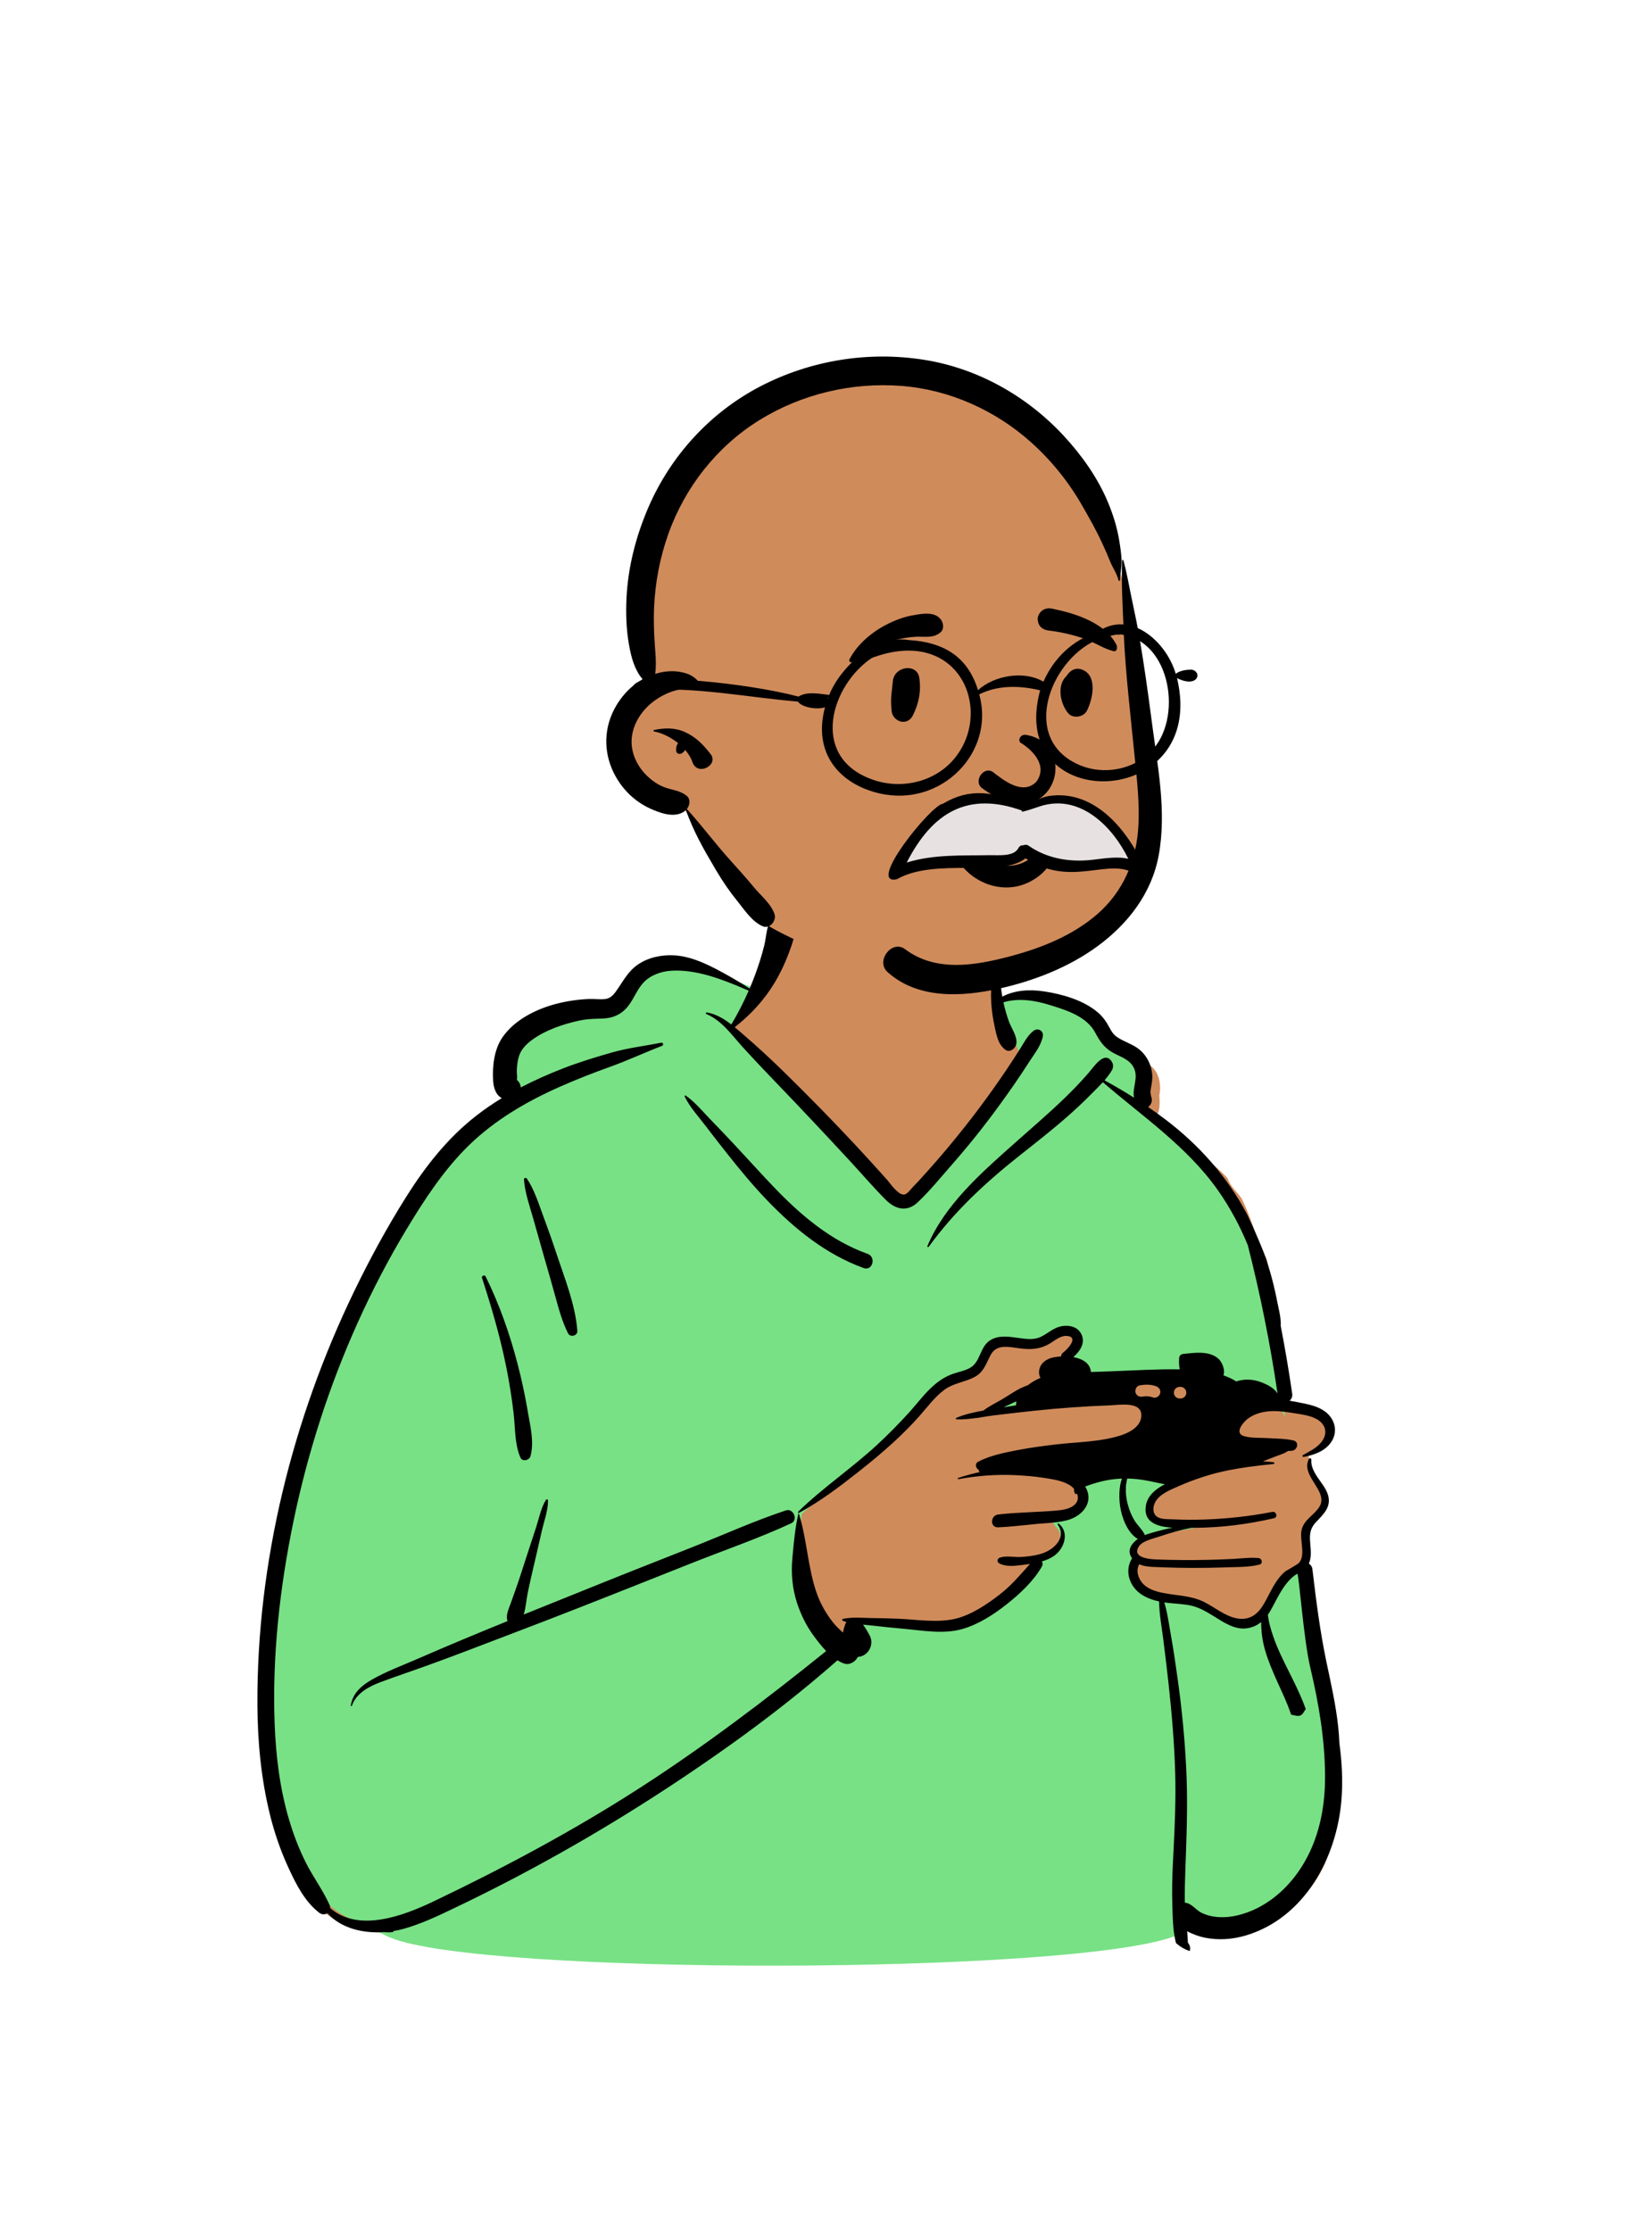
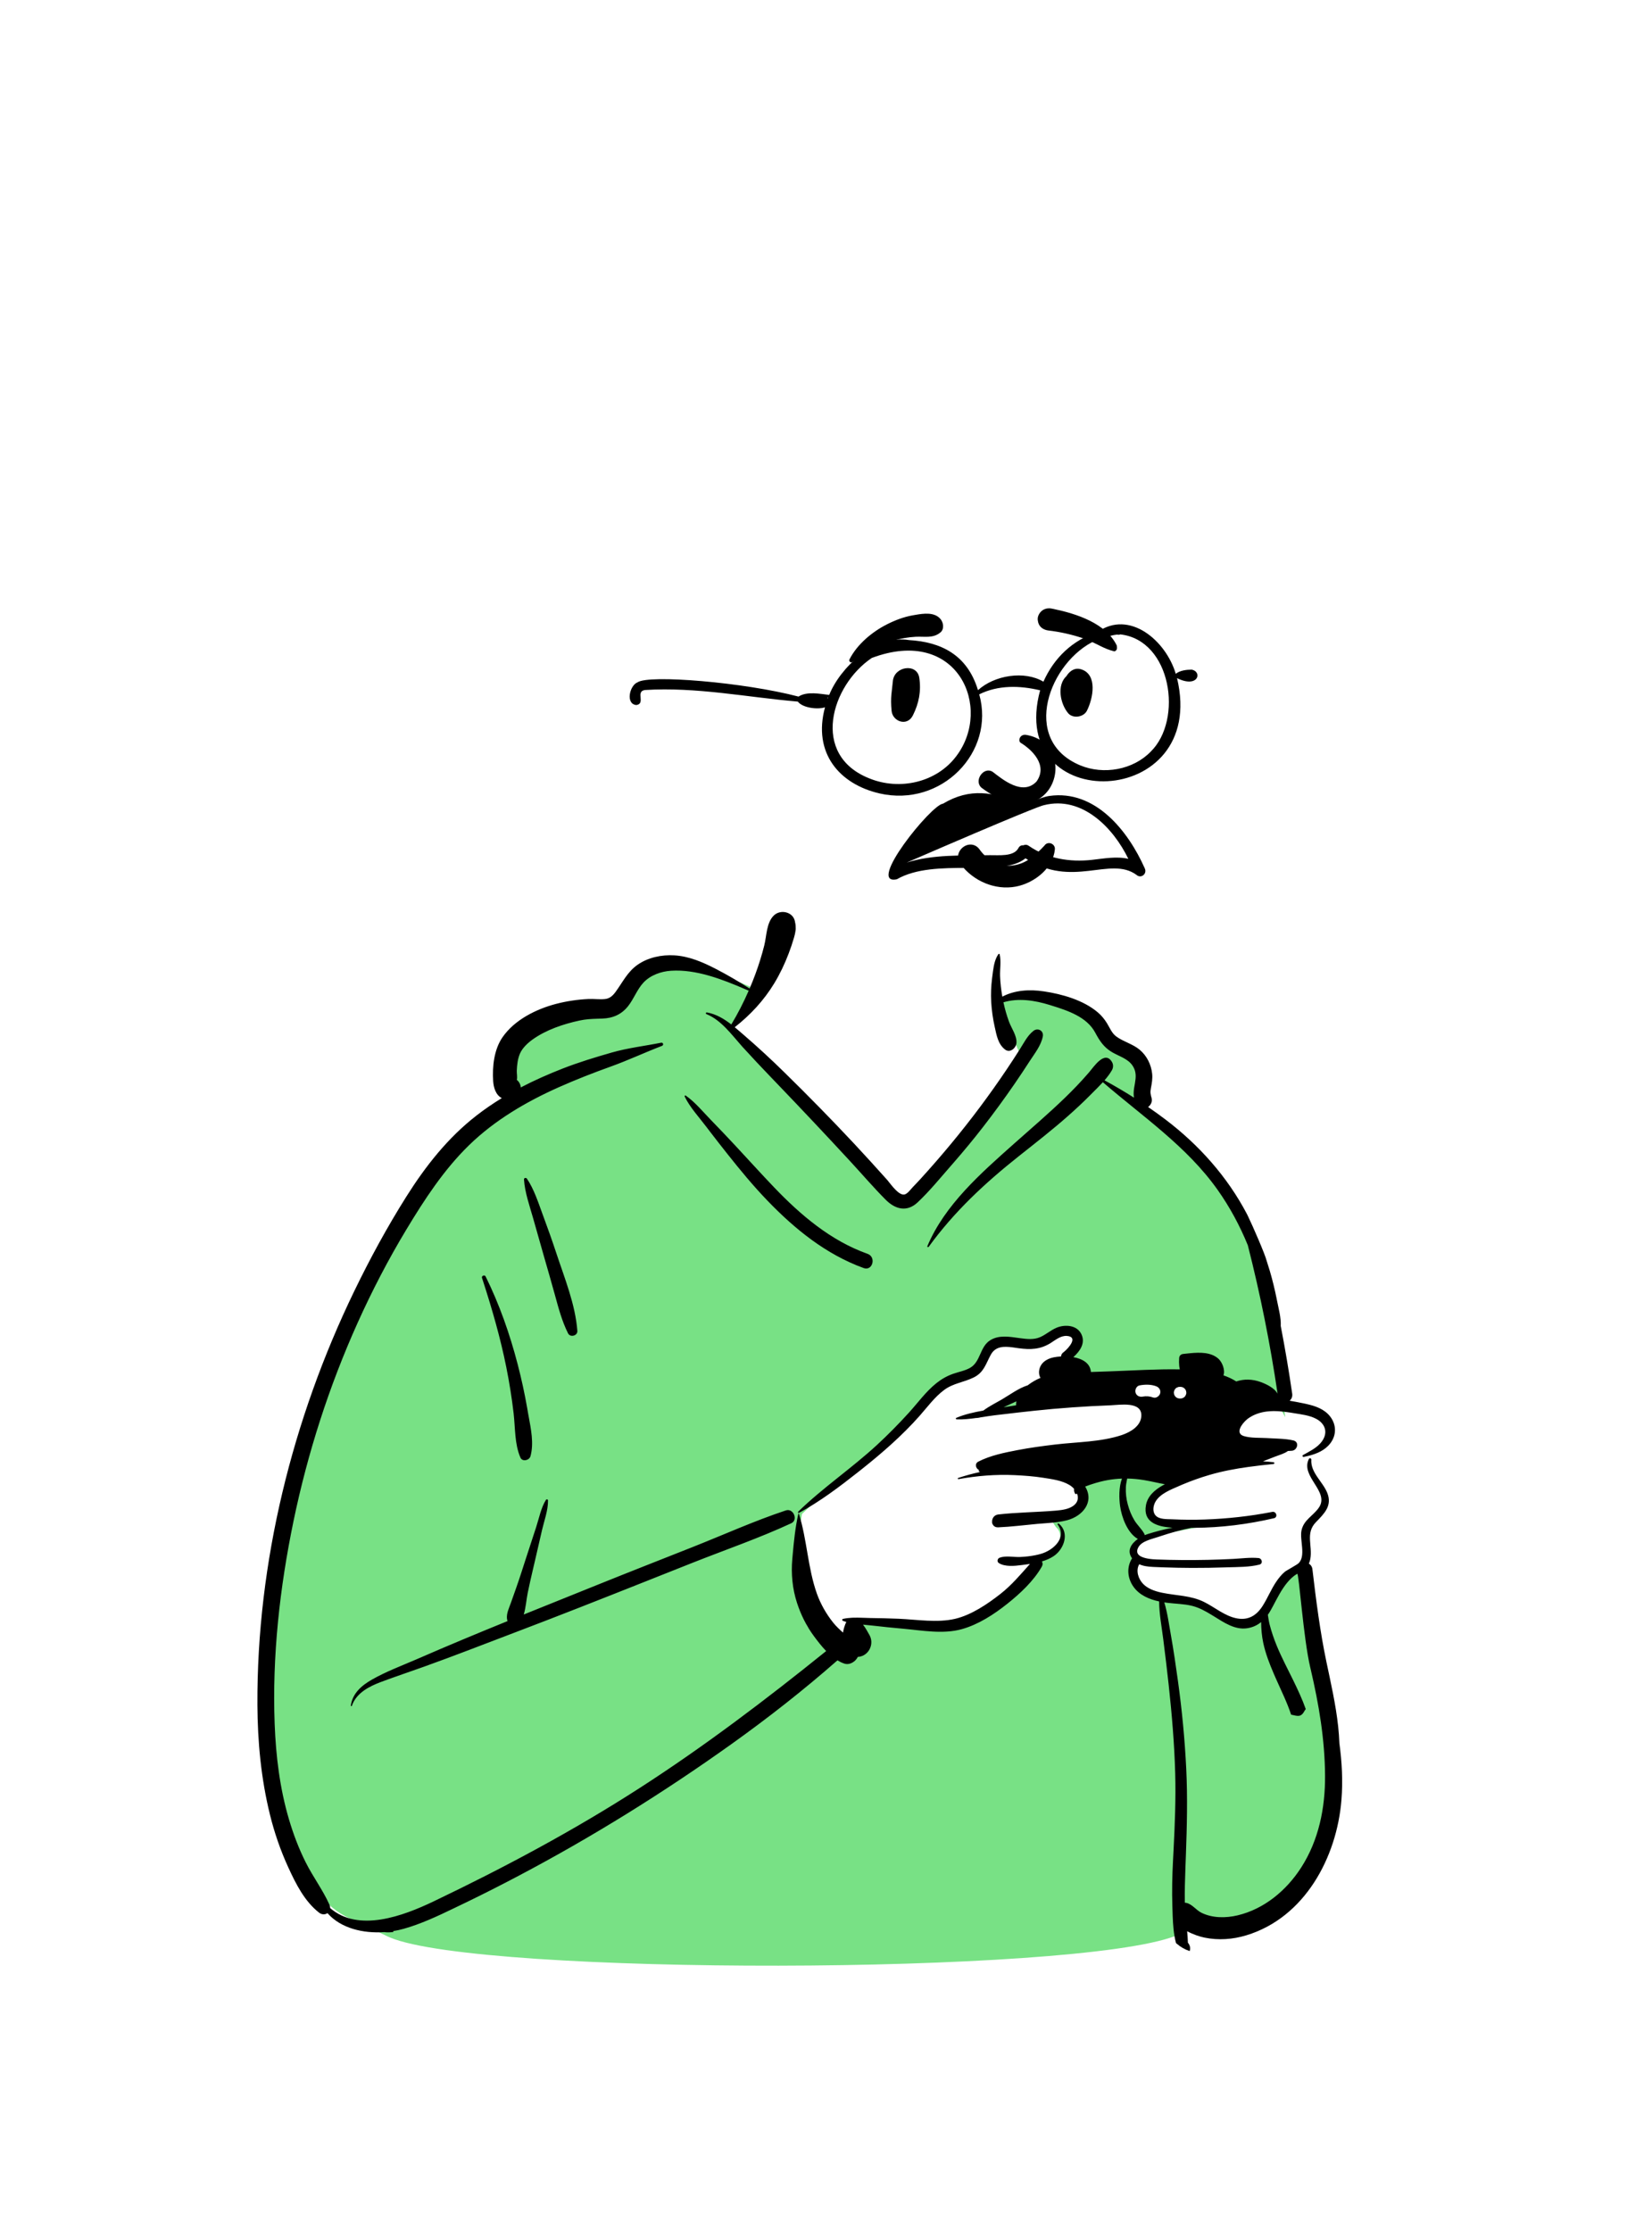
<svg xmlns="http://www.w3.org/2000/svg" width="240" height="324" viewBox="0 0 240 324" fill="none">
-   <path fill-rule="evenodd" clip-rule="evenodd" d="M192.498 217.714C192.498 216.004 190.132 212.969 190.127 211.419C192.117 211.064 193.78 208.368 193.339 206.679C192.563 206.085 190.528 204.917 189.686 204.371C184.558 204.526 186.507 197.389 185.926 193.762C185.342 190.212 184.908 186.501 184.053 182.931C182.534 180.075 181.821 176.873 180.369 174.031C179.721 173.09 178.673 172.226 178.359 171.132C175.183 167.662 170.811 165.582 167.212 162.642C168.609 162.195 168.516 160.311 168.425 159.101C168.75 157.522 168.403 155.543 166.964 154.653C166.478 153.068 164.352 152.515 163.109 153.525C162.292 149.863 159.098 147.642 155.751 146.284C155.754 146.273 155.757 146.262 155.76 146.251C152.385 144.911 148.34 144.243 144.972 144.997C146.75 125.183 131.58 124.456 123.882 126.121C119.944 126.972 114.035 129.624 112.693 133.31C111.935 135.391 109.76 142.103 109.451 144.243C103.572 140.887 96.757 136.462 91.657 143.219C90.636 144.396 89.506 145.271 87.978 145.675C83.208 146.913 76.876 146.955 74.165 151.82C72.544 154.833 74.002 156.819 73.567 159.834C52.093 174.92 34.147 230.495 38.177 256.351C39.146 265.603 43.878 281.981 55.559 279.939C61.517 286.458 161.515 286.458 171.826 279.939C180.314 282.16 188.938 278.722 192.498 270.589C197.018 259.438 192.228 247.395 191.379 235.956C190.863 233.068 190.096 230.775 189.686 227.818C189.515 226.586 190.105 224.537 189.686 223.401C189.883 222.662 192.498 219.424 192.498 217.714Z" fill="#D08B5B" />
  <path fill-rule="evenodd" clip-rule="evenodd" d="M108.013 142.88L108.365 143.031L109.576 143.556L109.322 144.138C108.608 145.778 107.805 147.354 106.925 148.839L106.759 149.116L106.504 149.538L106.517 149.552C106.627 149.674 106.739 149.8 106.853 149.93L120.18 164.255C125.801 170.292 128.769 173.469 129.083 173.785C130.394 175.102 131.682 175.266 132.861 174.155L132.994 174.029L133.212 173.819L133.362 173.672C134.131 172.912 134.896 172.071 135.996 170.802L148.305 153.335L147.528 151.597C146.1 148.388 145.321 146.512 145.19 145.968L145.131 145.702L145.008 145.128L145.569 144.961C147.596 144.357 149.839 144.515 152.384 145.268L152.531 145.312L152.955 145.443C154.68 145.98 155.656 146.34 156.656 146.874C158.016 147.601 159.021 148.504 159.648 149.68C160.369 151.034 160.921 151.715 161.85 152.265L161.923 152.307L162.013 152.358L162.108 152.409C162.191 152.453 162.282 152.499 162.392 152.553L162.782 152.742C164.014 153.332 164.579 153.711 165.064 154.456C165.599 155.279 165.69 156.05 165.525 157.165L165.51 157.262L165.484 157.419L165.383 157.999L165.359 158.146C165.294 158.56 165.283 158.925 165.33 159.232L165.342 159.301L165.612 160.736L165.076 160.396L166.557 161.604C168.629 163.301 169.865 164.354 171.156 165.541L171.513 165.872L171.583 165.937C173.91 168.108 175.801 170.202 177.383 172.437C179.098 174.86 180.552 177.51 181.726 180.333L181.859 180.656L181.87 180.699C183.629 187.593 185.041 194.577 186.104 201.629L186.206 202.311L186.722 205.811L185.023 202.709C184.759 202.226 184.027 201.747 183.114 201.391L183.027 201.358L182.965 201.334L182.834 201.288C181.832 200.939 180.822 200.906 179.875 201.2L179.777 201.231L179.49 201.327L179.235 201.164C178.764 200.863 178.237 200.609 177.657 200.4L177.511 200.348L176.9 200.139L177.121 199.531C177.289 199.072 176.982 198.171 176.539 197.784C175.849 197.185 174.857 197.017 173.317 197.131L173.108 197.148L172.943 197.163L172.695 197.187L171.914 197.271L171.914 197.275C171.904 197.41 171.898 197.534 171.895 197.651L171.894 197.738L171.894 197.822C171.897 198.113 171.923 198.382 171.971 198.633L171.993 198.739L172.169 199.526L171.363 199.512L171.012 199.507C169.835 199.492 168.599 199.511 167.144 199.559L165.708 199.612L162.045 199.767L158.831 199.88L157.873 199.912L157.828 199.306C157.767 198.506 157.084 197.975 155.873 197.739L155.795 197.724L154.53 197.495L155.569 196.552L155.653 196.473L155.74 196.388C156.576 195.556 156.856 194.793 156.512 194.057C156.11 193.193 154.868 192.941 153.728 193.41L153.649 193.443L153.569 193.479C153.354 193.578 153.141 193.703 152.802 193.922L152.368 194.204L152.21 194.305C151.835 194.542 151.586 194.676 151.272 194.806C150.44 195.15 149.664 195.174 148.39 195.015L148.276 195L148.006 194.964L147.316 194.868L147.145 194.846L146.972 194.824C145.67 194.669 144.845 194.753 144.149 195.198C143.704 195.482 143.452 195.846 143.063 196.697L142.878 197.107L142.797 197.283C142.328 198.28 141.973 198.758 141.274 199.173C140.828 199.439 140.405 199.597 139.658 199.815L139.127 199.968L138.938 200.025C138.824 200.061 138.729 200.092 138.629 200.128C137.816 200.418 137.08 200.833 136.389 201.39L136.282 201.478L136.165 201.575C135.492 202.143 134.917 202.758 133.935 203.913L133.219 204.757L132.965 205.053L132.755 205.294C132.732 205.32 132.71 205.345 132.688 205.37L132.488 205.592C130.93 207.303 129.371 208.881 127.784 210.343L127.451 210.648L127.108 210.957L126.825 211.207C125.902 212.021 124.905 212.844 123.356 214.088L121.436 215.627L120.832 216.114C119.018 217.584 117.913 218.532 116.787 219.603L116.507 219.871L116.487 219.985C116.477 220.05 116.465 220.123 116.452 220.206C116.452 220.206 115.353 226.99 116.351 232.553C117.349 238.116 117.702 235.855 118.712 237.22L118.946 237.534C119.5 238.271 119.927 238.793 120.39 239.277L120.937 239.842L121.566 240.352L121.964 240.593C122.251 240.766 122.537 240.902 122.824 241C123.22 241.136 123.749 240.868 124.008 240.395L124.033 240.349L124.202 240.009L124.582 239.998C124.671 239.996 124.761 239.982 124.85 239.957C125.748 239.71 126.195 238.64 125.756 237.809L125.731 237.765L125.504 237.36L125.387 237.157C125.22 236.87 125.065 236.627 124.908 236.413L124.849 236.335L123.976 235.185L126.175 235.391L126.354 235.408L126.602 235.435L127.393 235.525C128.217 235.617 129.013 235.701 129.789 235.777L130.45 235.84L131.606 235.946L131.844 235.97L132.357 236.024L133.588 236.157L134.026 236.202L134.27 236.226C134.505 236.248 134.715 236.266 134.927 236.282L135.159 236.298C136.931 236.419 138.314 236.339 139.569 235.985C141.611 235.407 143.663 234.214 145.886 232.449C148.157 230.645 149.8 228.946 150.789 227.183C150.807 227.149 150.81 227.123 150.797 227.091L150.788 227.071L150.412 226.382L151.165 226.16C151.766 225.982 152.277 225.756 152.706 225.466C154.026 224.577 154.468 222.799 153.511 221.869L153.468 221.829L153.41 221.776L152.601 220.564L153.771 220.391C154.162 220.331 154.506 220.263 154.827 220.179C156.965 219.623 158.063 217.918 157.116 216.277L157.085 216.224L156.703 215.592L157.385 215.31C157.531 215.249 157.682 215.192 157.85 215.134L157.952 215.098L158.055 215.063L158.438 214.936C159.25 214.669 160.043 214.465 160.835 214.326C161.46 214.219 162.087 214.149 162.713 214.118L162.948 214.108L163.21 214.099L163.212 214.091L163.365 214.093L163.901 214.075L163.891 214.102C164.686 214.122 165.485 214.2 166.285 214.334L166.474 214.367C166.751 214.415 167.015 214.466 167.297 214.523L168.517 214.782C168.739 214.828 168.933 214.866 169.125 214.9L169.31 214.932L171.275 215.265L169.479 216.129L169.433 216.152L169.387 216.176L169.189 216.286C167.968 216.975 167.246 217.762 167.076 218.733C166.812 220.248 167.673 220.945 169.703 221.181L169.873 221.199L170.052 221.215L170.169 221.225L175.253 221.569L170.44 222.493C169.274 222.717 168.096 223.019 166.906 223.397C166.814 223.426 166.714 223.462 166.606 223.505L166.523 223.539L166.034 223.741L165.564 224.081C164.74 224.692 164.511 225.299 164.922 225.901L164.95 225.941L165.205 226.29L164.973 226.655C164.308 227.703 164.395 229.038 165.19 230.123C165.854 231.028 166.927 231.605 168.392 231.935L168.505 231.96L168.827 232.029L169.296 232.102L169.636 232.149L169.897 232.18L170.074 232.198L170.344 232.223L171.083 232.285C172.133 232.375 172.672 232.447 173.319 232.609C174.188 232.825 174.953 233.178 175.971 233.78L176.089 233.851L176.34 234.002L176.826 234.301L177.297 234.594L177.455 234.691L177.651 234.81C179.1 235.675 180.055 236 181.06 235.848C181.698 235.752 182.234 235.518 182.709 235.147L182.784 235.087L183.513 234.487L183.491 234.365L183.65 234.147C183.954 233.729 185.248 231.291 185.249 231.29C186.084 229.823 186.889 228.81 187.906 228.139L187.994 228.083L188.193 227.96L188.422 227.912L188.537 227.93C188.872 227.982 188.971 228.131 189.066 228.383C189.09 228.447 189.109 228.518 189.128 228.604L189.146 228.689L189.164 228.787L189.191 228.955L189.221 229.153L189.254 229.396L189.289 229.677C189.317 229.904 189.348 230.167 189.383 230.477L189.766 234.009L189.871 234.947L189.968 235.783C189.977 235.851 189.985 235.919 189.993 235.986L190.075 236.663L190.166 237.372C190.398 239.158 190.628 240.594 190.867 241.684L190.911 241.88L190.94 242.007L191.017 242.332C192.384 248.19 193.077 253.027 193.112 257.872C193.143 263.081 192.007 267.73 189.544 271.562C187.196 275.218 183.769 277.872 179.908 278.787C177.872 279.268 175.853 279.163 174.225 278.353C173.928 278.205 173.717 278.054 173.332 277.732L173.204 277.624C172.696 277.193 172.471 277.043 172.201 276.98C172.167 276.972 172.135 276.966 172.104 276.962L172.057 276.957L171.482 276.913L171.472 276.336C171.45 275.106 170.863 274.625 170.918 276.544C170.918 276.544 171.024 279.31 171.053 279.658L171.073 279.888L171.081 279.968L170.741 281.155C155.909 286.821 69.925 286.92 56.659 281.377L56.28 281.207L53.934 280.081C53.934 280.081 58.635 278.986 55.42 279.392C51.972 279.828 47.959 277.714 45.783 274.155L44.99 272.846L44.747 272.44L44.612 272.211C44.289 271.658 44.059 271.234 43.815 270.747C42.831 268.782 42.014 266.667 41.343 264.392C40.093 260.159 39.438 255.573 39.242 250.386C38.889 241.005 39.856 231.103 41.993 220.786C44.066 210.779 47.208 201.052 51.352 191.855C53.424 187.257 55.708 182.86 58.211 178.668L58.48 178.219L58.773 177.735L59.074 177.241L59.377 176.749L59.652 176.305L59.93 175.861L60.21 175.418C62.768 171.398 65.042 168.431 67.67 165.871C70.006 163.596 72.467 161.288 75.052 158.947L74.997 157.967L74.995 157.949C74.94 157.627 73.966 154.871 74.95 152.725L75.062 152.483C75.952 150.599 76.082 151.083 76.933 150.489L76.968 150.464C78.836 149.126 81.216 148.209 84.037 147.597C84.761 147.44 85.442 147.37 86.402 147.331L86.534 147.326L86.708 147.321L87.454 147.298C88.86 147.253 89.915 146.757 90.727 145.73L90.788 145.653L90.849 145.573L90.906 145.494C91.104 145.217 91.294 144.9 91.6 144.356L91.809 143.984L91.91 143.808L92.013 143.631C92.364 143.035 92.614 142.685 92.966 142.302C94.029 141.145 95.68 140.466 97.42 140.352C100.505 140.151 103.543 140.978 108.013 142.88ZM148.507 202.41L148.255 203.647C148.232 203.764 148.218 203.879 148.216 203.991L148.217 204.074L148.235 204.638L147.676 204.721C147.225 204.788 146.777 204.858 146.334 204.931L145.892 205.004L141.723 205.712L145.534 203.796L145.612 203.759L145.632 203.748L145.779 203.678L146.237 203.465L147.364 202.947L148.507 202.41Z" fill="#78E185" />
  <path fill-rule="evenodd" clip-rule="evenodd" d="M145.229 138.593C145.465 139.604 145.25 140.745 145.289 141.783C145.327 142.776 145.444 143.762 145.616 144.74C147.429 143.786 149.572 143.663 151.638 143.971C154.311 144.368 157.404 145.247 159.498 147.033C160.016 147.475 160.444 147.997 160.803 148.573C161.233 149.264 161.508 150.045 162.191 150.54C163.247 151.306 164.556 151.603 165.571 152.452C166.606 153.317 167.248 154.611 167.384 155.946C167.457 156.657 167.339 157.322 167.205 158.015C167.084 158.639 167.143 158.895 167.307 159.495C167.436 159.966 167.19 160.501 166.789 160.761C167.649 161.352 168.497 161.96 169.33 162.593C174.185 166.279 178.29 170.874 181.136 176.28L181.204 176.415L181.284 176.576C181.978 178.001 183.792 182.168 184.018 183.105C184.179 183.594 184.335 184.086 184.48 184.58C184.863 185.889 185.188 187.215 185.458 188.552L185.53 188.917C185.749 190.04 186.125 191.369 186.064 192.566C186.694 195.833 187.253 199.114 187.729 202.408C187.792 202.84 187.62 203.191 187.353 203.423C187.991 203.526 188.624 203.652 189.251 203.779L189.614 203.855L189.797 203.896C191.101 204.19 192.389 204.619 193.243 205.715C194.165 206.901 194.183 208.425 193.258 209.619C192.472 210.633 191.325 211.115 190.127 211.419C189.891 211.479 189.652 211.534 189.413 211.582C189.253 211.616 189.147 211.396 189.299 211.312L189.553 211.171L189.9 210.981C190.803 210.483 191.74 209.921 192.24 209.023C192.918 207.803 192.381 206.674 191.217 206.055C190.243 205.536 189.037 205.403 187.955 205.226L187.508 205.152C186.377 204.972 185.223 204.854 184.081 204.984C183.082 205.098 182.07 205.438 181.262 206.049L181.188 206.108L181.11 206.173C180.402 206.786 179.385 208.165 180.72 208.562C181.74 208.864 182.983 208.789 184.056 208.847L184.195 208.856C185.093 208.917 186.031 208.917 186.939 209.025C187.264 209.063 187.586 209.115 187.901 209.19C188.803 209.403 188.492 210.604 187.697 210.688C187.503 210.709 187.305 210.72 187.106 210.724C186.586 211.115 185.868 211.293 185.253 211.535C184.666 211.768 184.077 211.998 183.483 212.225C183.994 212.248 184.505 212.29 185.015 212.354C185.179 212.372 185.181 212.594 185.015 212.611C183.789 212.736 182.564 212.871 181.343 213.042C179.452 213.305 177.574 213.655 175.738 214.19C174.396 214.582 173.071 215.05 171.785 215.595L171.396 215.762L171.236 215.833C170.069 216.338 168.559 216.93 167.889 218.045C167.538 218.626 167.384 219.524 167.879 220.081C168.407 220.679 169.515 220.611 170.255 220.64L170.315 220.643C171.882 220.719 173.452 220.729 175.021 220.674C178.311 220.558 181.603 220.199 184.833 219.567C185.429 219.451 185.686 220.345 185.086 220.484C181.276 221.37 177.424 221.856 173.514 221.878L173.086 221.879C171.563 222.17 170.07 222.605 168.589 223.095L168.293 223.194C167.418 223.489 165.924 223.783 165.409 224.652C165.067 225.229 165.187 225.624 165.525 225.893C166.121 226.364 167.388 226.453 168.005 226.476C170.477 226.569 172.951 226.586 175.425 226.533C176.661 226.505 177.897 226.461 179.133 226.398C180.341 226.334 181.632 226.155 182.836 226.271C183.354 226.321 183.527 227.082 182.965 227.224C181.48 227.6 179.815 227.568 178.28 227.616L178.104 227.622C176.456 227.68 174.806 227.706 173.158 227.702C171.744 227.696 170.33 227.668 168.917 227.616L167.668 227.566L167.446 227.555C166.781 227.52 166.101 227.443 165.51 227.169C164.965 228.082 165.373 229.306 166.076 230.029C166.746 230.718 167.712 231.056 168.637 231.267C168.724 231.286 168.81 231.305 168.897 231.322C170.929 231.736 173 231.701 174.901 232.635C176.5 233.421 177.965 234.731 179.756 235.042C181.357 235.321 182.521 234.615 183.375 233.309C183.422 233.237 183.468 233.165 183.512 233.093C184.184 232.011 184.668 230.819 185.376 229.758C185.737 229.217 186.145 228.697 186.643 228.275C186.867 228.082 188.435 227.25 188.68 227C189.734 225.918 188.801 223.642 189.075 222.285C189.396 220.706 190.784 220.15 191.617 218.926C193.199 216.597 188.859 214.416 190.157 211.869C190.174 211.838 190.195 211.815 190.222 211.8C190.336 211.738 190.518 211.815 190.508 211.965C190.364 213.863 192.172 215.169 192.825 216.813C193.569 218.684 192.381 219.816 191.169 221.065C189.614 222.67 190.708 224.466 190.362 226.398C190.317 226.651 190.244 226.874 190.149 227.074C190.415 227.239 190.62 227.512 190.665 227.893C191.198 232.416 191.772 236.925 192.707 241.385L192.908 242.333L193.176 243.597C193.843 246.759 194.466 249.934 194.584 253.166C194.956 255.894 195.103 258.645 194.883 261.391C194.215 269.75 189.544 278.496 181.057 281.061C179.093 281.655 177.009 281.809 174.994 281.393C174.303 281.252 173.336 280.939 172.467 280.465C172.519 281.022 172.56 281.579 172.577 282.135C172.863 282.454 172.993 282.936 172.83 283.347C172.138 283.12 171.509 282.759 170.942 282.265L170.848 282.182C170.512 280.934 170.414 279.568 170.365 278.253L170.353 277.878C170.34 277.515 170.332 277.158 170.319 276.809C170.247 274.638 170.298 272.464 170.409 270.295L170.492 268.699C170.681 264.976 170.834 261.261 170.731 257.528C170.612 253.231 170.245 248.953 169.784 244.68C169.545 242.475 169.275 240.275 168.998 238.075C168.777 236.304 168.405 234.397 168.398 232.571C166.976 232.267 165.58 231.683 164.705 230.49C163.778 229.224 163.641 227.605 164.464 226.307C163.668 225.216 164.321 224.189 165.305 223.496C163.793 222.648 162.95 220.336 162.726 218.728C162.574 217.624 162.525 215.974 162.996 214.733C162.32 214.757 161.644 214.826 160.968 214.943C160.186 215.08 159.42 215.281 158.663 215.53L158.28 215.657C158.087 215.722 157.869 215.798 157.653 215.887C159.02 218.149 157.264 220.199 155.012 220.784C154.584 220.896 154.146 220.975 153.705 221.038C152.71 221.175 151.693 221.217 150.707 221.308C148.818 221.482 146.919 221.729 145.024 221.809C144.607 221.828 144.339 221.634 144.212 221.363C144.208 221.359 144.206 221.357 144.206 221.353C144.162 221.281 144.132 221.205 144.121 221.125C144.128 221.131 144.136 221.135 144.143 221.139C144.052 220.632 144.356 220.015 145.024 219.941C147.76 219.632 150.533 219.618 153.278 219.392L153.454 219.377C154.315 219.303 155.33 219.166 156.012 218.62C156.646 218.113 156.702 217.453 156.449 216.857C156.445 216.872 156.441 216.889 156.438 216.904C156.419 217.022 156.257 217.018 156.204 216.935C156.046 216.695 156.005 216.458 156.046 216.23C155.855 216.01 155.625 215.815 155.376 215.665C154.271 214.993 152.817 214.809 151.56 214.611C150.185 214.393 148.799 214.294 147.411 214.228C144.679 214.099 141.939 214.321 139.252 214.811C139.14 214.831 139.093 214.674 139.203 214.638C140.251 214.291 141.322 214 142.406 213.77C142.381 213.765 142.355 213.761 142.33 213.755C142.235 213.731 142.167 213.615 142.199 213.522C142.203 213.507 142.21 213.493 142.216 213.48C141.755 213.269 141.563 212.559 142.121 212.271C143.859 211.373 145.9 210.967 147.808 210.597C149.64 210.244 151.49 209.997 153.343 209.777C156.477 209.409 159.893 209.418 162.907 208.429L163.031 208.387C164.259 207.963 165.725 207.105 165.81 205.656C165.937 203.464 162.681 204.035 161.325 204.088C157.613 204.229 153.905 204.487 150.21 204.884C149.456 204.965 148.702 205.047 147.948 205.132C146.792 205.26 145.634 205.396 144.481 205.539C143.836 205.62 143.177 205.726 142.514 205.827C142.307 205.878 142.104 205.914 141.901 205.933C141.886 205.935 141.874 205.931 141.863 205.924C140.898 206.06 139.928 206.163 138.986 206.134C138.878 206.131 138.81 205.962 138.924 205.911C140.141 205.396 141.496 205.092 142.854 204.853C143.695 204.225 144.711 203.722 145.546 203.236C146.691 202.568 148.003 201.585 149.302 201.186C149.887 200.725 150.55 200.355 151.161 200.104C150.986 199.831 150.922 199.453 150.954 199.134C151.07 197.99 151.985 197.352 153.041 197.128C153.369 197.06 153.747 197.01 154.151 196.991C154.159 196.777 154.254 196.568 154.465 196.411L154.527 196.364L154.572 196.329C155.281 195.753 156.689 194.131 154.993 194.013C154.093 193.949 153.333 194.609 152.617 195.055C151.129 195.982 149.691 196.029 147.992 195.798L147.228 195.689L147.102 195.672C145.873 195.51 144.628 195.488 143.942 196.741C143.207 198.081 142.949 199.303 141.466 200.04C140.048 200.744 138.474 200.884 137.173 201.852C135.778 202.887 134.731 204.341 133.59 205.63C131.074 208.471 128.194 210.98 125.228 213.338L124.7 213.757C121.969 215.916 119.149 218.043 116.091 219.706C116.07 219.717 116.048 219.721 116.029 219.721C115.947 219.713 115.886 219.607 115.96 219.535C119.532 216.063 123.711 213.248 127.381 209.868C129.007 208.37 130.556 206.793 132.045 205.157C133.347 203.722 134.5 202.109 136.017 200.888C136.755 200.294 137.551 199.84 138.443 199.522C139.275 199.224 140.209 199.076 140.976 198.62C142.478 197.728 142.332 195.615 143.834 194.655C145.122 193.832 146.691 194.133 148.119 194.328L148.29 194.351C149.215 194.473 150.172 194.577 151.055 194.211C151.93 193.85 152.633 193.174 153.514 192.814C154.742 192.309 156.483 192.43 157.112 193.78C157.714 195.069 156.893 196.236 155.934 197.092C157.241 197.329 158.389 197.961 158.486 199.25C159.445 199.218 160.402 199.184 161.361 199.151C164.701 199.034 168.058 198.81 171.401 198.869C171.324 198.529 171.29 198.178 171.286 197.821C171.284 197.622 171.293 197.424 171.307 197.221C171.333 196.874 171.561 196.665 171.899 196.629L172.654 196.548L172.907 196.523C174.321 196.389 175.902 196.361 176.98 197.297C177.559 197.802 178.026 198.965 177.743 199.74C178.402 199.966 179.029 200.256 179.602 200.622C180.736 200.241 181.928 200.283 183.069 200.68L183.204 200.729C184.015 201.027 185.164 201.591 185.605 202.396C184.535 195.142 183.094 187.951 181.282 180.847C180.125 178.01 178.664 175.298 176.891 172.795C172.427 166.488 165.996 162.152 160.22 157.166C159.711 157.727 159.162 158.261 158.648 158.775L158.431 158.994C157.385 160.053 156.294 161.067 155.179 162.053C152.849 164.113 150.397 166.015 147.961 167.948C143.053 171.844 138.615 175.98 134.922 181.067C134.856 181.158 134.672 181.105 134.723 180.983C137.256 174.96 142.506 170.381 147.276 166.132C149.784 163.898 152.351 161.718 154.762 159.378C155.887 158.287 156.976 157.159 158.003 155.976L158.259 155.679C158.931 154.893 160.504 152.491 161.543 154.224C161.761 154.586 161.752 155.05 161.543 155.413C161.248 155.929 160.873 156.42 160.463 156.893C161.921 157.686 163.348 158.523 164.745 159.41C164.665 158.983 164.685 158.511 164.759 158.038L164.784 157.888L164.885 157.303C165.031 156.439 165.106 155.636 164.559 154.794C163.874 153.74 162.582 153.411 161.553 152.802C160.368 152.101 159.749 151.162 159.114 149.97C157.899 147.689 155.153 146.774 152.793 146.041L152.496 145.948C150.316 145.272 147.957 144.91 145.776 145.56C145.981 146.512 146.248 147.451 146.583 148.366C146.939 149.339 147.752 150.422 147.669 151.473C147.611 152.201 146.739 152.979 146.015 152.422C144.989 151.635 144.784 150.354 144.51 149.132C144.244 147.951 144.074 146.742 144.002 145.533C143.932 144.369 143.987 143.205 144.13 142.049L144.24 141.199L144.267 141.002C144.387 140.143 144.565 139.242 145.048 138.569C145.094 138.504 145.208 138.503 145.229 138.593ZM115.477 133.765C115.492 133.834 115.503 133.901 115.512 133.969C115.583 134.259 115.609 134.537 115.601 134.817C115.605 134.918 115.598 135.019 115.579 135.119C115.541 135.448 115.462 135.785 115.355 136.155C115.127 136.94 114.866 137.716 114.574 138.481C113.997 139.993 113.316 141.435 112.474 142.818C110.954 145.315 109.021 147.388 106.742 149.18C107.175 149.537 107.597 149.909 108.021 150.273C110.068 152.036 112.061 153.878 113.99 155.77C117.417 159.129 120.774 162.55 124.053 166.053C125.67 167.781 127.258 169.531 128.836 171.294L128.888 171.353L128.944 171.42C129.504 172.098 130.625 173.715 131.461 173.455C131.883 173.324 132.328 172.694 132.615 172.393L133.145 171.84C133.322 171.656 133.497 171.47 133.669 171.281C136.752 167.901 139.67 164.392 142.41 160.723C143.747 158.933 145.039 157.11 146.285 155.255C146.925 154.301 147.553 153.338 148.169 152.368C148.764 151.43 149.246 150.421 150.123 149.721C150.767 149.207 151.659 149.678 151.497 150.521C151.241 151.848 150.323 152.97 149.6 154.092C148.874 155.219 148.131 156.335 147.371 157.439C145.908 159.565 144.382 161.647 142.802 163.686C141.441 165.443 140.021 167.154 138.562 168.831L138.163 169.287C136.595 171.076 135.055 172.975 133.322 174.608C131.769 176.071 130.074 175.645 128.66 174.223C126.872 172.427 125.212 170.484 123.491 168.621C120.052 164.9 116.578 161.207 113.067 157.553L111.913 156.35C110.568 154.945 109.228 153.532 107.923 152.092L107.754 151.904C106.266 150.229 104.753 148.131 102.637 147.28C102.484 147.218 102.54 147.001 102.705 147.031C104.06 147.282 105.19 147.964 106.242 148.78C107.188 147.215 108.032 145.564 108.767 143.876L108.296 143.671C104.919 142.212 101.113 140.74 97.487 140.977C96.026 141.072 94.467 141.625 93.458 142.723C92.545 143.717 92.088 145.057 91.25 146.116C90.29 147.328 89.038 147.874 87.501 147.923L86.753 147.946C85.894 147.974 85.069 148.019 84.198 148.208C81.835 148.72 79.344 149.552 77.363 150.971C76.644 151.486 75.903 152.194 75.555 152.974C75.21 153.747 75.111 154.652 75.078 155.486C75.061 155.892 75.183 156.429 75.082 156.819C75.093 156.774 75.098 156.798 75.1 156.844C75.417 157.094 75.632 157.509 75.656 157.923C77.631 156.893 79.675 155.991 81.759 155.177C84.08 154.272 86.472 153.546 88.865 152.859C91.208 152.186 93.659 151.908 96.047 151.429C96.351 151.368 96.456 151.778 96.173 151.888C93.663 152.852 91.236 153.995 88.705 154.902C86.176 155.809 83.666 156.79 81.21 157.881C76.463 159.991 71.878 162.675 68.138 166.317C64.486 169.874 61.669 174.195 59.049 178.539C56.41 182.914 54.055 187.449 51.956 192.107C47.804 201.322 44.69 211.01 42.64 220.906C40.645 230.537 39.53 240.511 39.902 250.354C40.078 255.029 40.649 259.708 41.976 264.204C42.611 266.352 43.404 268.451 44.408 270.455C45.465 272.568 46.891 274.45 47.856 276.598C47.936 276.775 47.966 276.945 47.962 277.102C52.082 280.673 58.53 278.267 62.989 276.135C73.248 271.227 83.317 265.857 92.887 259.694C102.333 253.611 111.284 246.822 120.024 239.776C119.348 239.079 118.752 238.297 118.229 237.589C117.147 236.126 116.334 234.469 115.774 232.74C115.119 230.715 114.916 228.549 115.102 226.434L115.155 225.835C115.333 223.838 115.538 221.811 115.977 219.858C115.981 219.833 116 219.822 116.021 219.822C116.042 219.822 116.063 219.835 116.072 219.858C117.253 223.64 117.348 227.704 118.674 231.436C119.209 232.937 120.037 234.387 121.03 235.632C121.459 236.17 121.962 236.638 122.475 237.094C122.509 236.862 122.555 236.631 122.625 236.405L122.68 236.226C122.749 236.009 122.834 235.767 122.952 235.553C122.786 235.505 122.623 235.452 122.462 235.393C122.336 235.346 122.308 235.141 122.462 235.108C122.883 235.01 123.316 234.962 123.758 234.941C123.827 234.93 123.895 234.928 123.962 234.932C124.789 234.907 125.629 234.966 126.426 234.979C127.805 235 129.181 235.025 130.558 235.086C133.195 235.2 136.171 235.706 138.766 235.093C141.124 234.535 143.448 232.962 145.338 231.483C146.99 230.189 148.265 228.653 149.636 227.121C149.537 227.136 149.439 227.151 149.342 227.164L148.458 227.285C147.342 227.434 146.017 227.551 145.132 227.015C144.793 226.81 144.891 226.345 145.235 226.218C146.139 225.886 147.261 226.161 148.224 226.115C148.981 226.078 149.746 225.998 150.491 225.842C150.736 225.791 150.979 225.732 151.22 225.662C152.986 225.153 155.061 223.361 153.658 221.404C153.605 221.33 153.664 221.262 153.736 221.249C153.768 221.243 153.802 221.249 153.829 221.273C155.426 222.595 154.596 224.967 153.086 225.984C152.566 226.334 151.979 226.58 151.37 226.759C151.486 226.972 151.507 227.235 151.368 227.484C150.185 229.593 148.182 231.447 146.306 232.937C144.379 234.467 142.157 235.91 139.767 236.587C137.008 237.365 133.977 236.779 131.177 236.532C129.66 236.399 128.148 236.24 126.633 236.065C126.227 236.018 125.807 235.983 125.38 235.942C125.782 236.471 126.101 237.079 126.31 237.445C126.99 238.633 126.362 240.197 125.044 240.56C124.907 240.598 124.765 240.62 124.626 240.624C124.271 241.336 123.426 241.86 122.644 241.592C122.304 241.476 121.976 241.317 121.662 241.127C116.745 245.447 111.569 249.5 106.246 253.301C96.373 260.347 86.025 266.783 75.295 272.44C72.878 273.715 70.443 274.955 67.987 276.147L65.873 277.166C63.533 278.293 61.138 279.413 58.653 280.112C58.169 280.249 57.662 280.359 57.142 280.443C57.135 280.49 57.133 280.534 57.136 280.577C56.669 280.639 56.262 280.649 55.913 280.605L55.834 280.594C52.788 280.807 49.53 280.063 47.571 277.838C47.244 278.067 46.768 278.093 46.348 277.763C44.234 276.104 42.975 273.578 41.869 271.167C40.748 268.721 39.87 266.172 39.224 263.56C37.934 258.345 37.423 252.965 37.396 247.599C37.298 226.925 42.474 206.07 51.464 187.509C53.744 182.802 56.257 178.182 59.047 173.757C61.83 169.344 65.06 165.243 69.198 162.025C70.388 161.099 71.626 160.253 72.903 159.474C72.046 159.049 71.705 157.968 71.645 157.008C71.512 154.876 71.766 152.42 73.014 150.622C74.764 148.098 77.897 146.542 80.803 145.785C82.32 145.391 83.888 145.16 85.453 145.083C86.26 145.042 87.098 145.175 87.894 145.088C88.598 145.011 89.032 144.592 89.437 144.04C90.473 142.625 91.147 141.142 92.633 140.105C94.157 139.041 96.133 138.634 97.969 138.744C100.109 138.873 102.061 139.716 103.945 140.685C105.646 141.56 107.297 142.529 108.905 143.562C109.2 142.871 109.478 142.174 109.737 141.475C110.238 140.12 110.674 138.722 111.027 137.321C111.386 135.901 111.333 134.025 112.416 132.956C113.358 132.028 115.171 132.393 115.477 133.765ZM188.465 228.548L188.457 228.55C186.267 229.848 185.22 233.093 184.189 234.511C184.273 234.987 184.332 235.471 184.448 235.921C184.715 236.955 185.063 237.98 185.467 238.965C186.177 240.704 187.066 242.361 187.888 244.047C188.549 245.404 189.197 246.785 189.701 248.213C189.646 248.267 189.596 248.332 189.553 248.413C189.006 249.437 188.578 249.236 187.569 249.012L187.569 249.01C186.992 247.243 186.16 245.584 185.412 243.889L185.23 243.475L185.05 243.061C184.425 241.61 183.855 240.146 183.523 238.591C183.312 237.599 183.225 236.58 183.212 235.568C182.665 236.018 182.008 236.342 181.18 236.466C179.408 236.734 177.803 235.624 176.359 234.733L176.034 234.534C175.13 233.984 174.234 233.476 173.192 233.216C172.009 232.92 170.786 232.92 169.584 232.77C169.44 232.751 169.294 232.732 169.148 232.709C169.617 234.262 169.835 235.949 170.114 237.504C170.503 239.685 170.82 241.886 171.124 244.079C171.715 248.332 172.127 252.618 172.336 256.906C172.539 261.058 172.437 265.195 172.287 269.346L172.212 271.37C172.152 273.018 172.102 274.668 172.131 276.317C172.212 276.323 172.292 276.336 172.372 276.355C173.205 276.549 173.773 277.399 174.534 277.777C176.139 278.576 178.079 278.565 179.788 278.162C183.675 277.24 186.908 274.526 189.037 271.21C191.593 267.233 192.531 262.551 192.502 257.868C192.467 252.597 191.613 247.557 190.425 242.468L190.349 242.143C189.349 237.904 188.723 228.588 188.465 228.548ZM79.611 217.913C79.634 219.33 79.057 220.847 78.74 222.224C78.4 223.709 78.059 225.193 77.715 226.677L77.404 228.006C77.146 229.114 76.892 230.222 76.664 231.337C76.476 232.253 76.397 233.46 76.09 234.47C79.746 232.991 83.409 231.527 87.064 230.052C91.569 228.235 96.094 226.467 100.609 224.679C105.107 222.9 109.579 220.875 114.168 219.353C115.26 218.99 116 220.734 114.954 221.217C110.293 223.38 105.362 225.073 100.588 226.966L93.681 229.709C87.35 232.223 81.014 234.724 74.646 237.139C70.309 238.783 65.988 240.476 61.624 242.038C59.543 242.782 57.443 243.486 55.372 244.257C53.638 244.904 51.762 245.863 51.119 247.727C51.086 247.824 50.953 247.784 50.967 247.685C51.227 245.88 52.567 244.751 54.077 243.898C56.082 242.761 58.284 241.935 60.4 241.023L60.688 240.899C65.009 239.013 69.365 237.204 73.734 235.426C73.69 235.32 73.665 235.207 73.663 235.088L73.65 235.092C73.571 234.284 73.941 233.563 74.208 232.812L74.972 230.655C75.481 229.219 75.938 227.765 76.408 226.316C76.9 224.802 77.397 223.289 77.893 221.775C78.313 220.493 78.595 218.966 79.314 217.82C79.4 217.682 79.639 217.759 79.611 217.913ZM163.757 214.725L163.702 215C163.639 215.322 163.579 215.646 163.565 215.972C163.522 216.824 163.619 217.675 163.846 218.498C164.067 219.311 164.378 220.097 164.82 220.818C165.238 221.496 165.844 222.029 166.231 222.725C166.271 222.798 166.296 222.872 166.307 222.944C166.455 222.883 166.601 222.828 166.742 222.783C167.921 222.41 169.125 222.097 170.346 221.862L170.152 221.849L170.027 221.839C167.987 221.666 166.062 220.999 166.478 218.616C166.713 217.269 167.77 216.365 168.903 215.725L169.045 215.646C169.106 215.612 169.17 215.579 169.231 215.549C168.206 215.376 167.462 215.162 166.205 214.951C165.39 214.814 164.572 214.738 163.757 214.725ZM70.548 185.372C72.554 189.427 74.063 193.739 75.202 198.113C75.751 200.225 76.218 202.359 76.593 204.509L76.716 205.227L76.787 205.617C77.137 207.533 77.582 209.61 77.067 211.48C76.899 212.091 75.885 212.333 75.601 211.672C74.745 209.676 74.865 207.383 74.617 205.248C74.356 203.008 74 200.778 73.556 198.567C72.704 194.318 71.508 190.168 70.175 186.05L70.026 185.592C69.913 185.287 70.406 185.086 70.548 185.372ZM147.66 203.513C147.062 203.794 146.464 204.052 145.936 204.309C145.896 204.331 145.854 204.35 145.812 204.371C146.409 204.269 147.009 204.174 147.609 204.085C147.603 203.891 147.622 203.699 147.66 203.513ZM171.055 201.482C170.965 201.511 170.885 201.558 170.816 201.623L170.783 201.656C170.7 201.733 170.642 201.824 170.608 201.928C170.555 202.03 170.531 202.138 170.535 202.254L170.565 202.479C170.606 202.622 170.678 202.746 170.783 202.852L170.954 202.984C171.069 203.051 171.192 203.089 171.324 203.098L171.38 203.1L171.551 203.1C171.649 203.097 171.741 203.072 171.827 203.027C171.917 202.998 171.997 202.951 172.066 202.886L172.099 202.852C172.182 202.775 172.24 202.685 172.274 202.58C172.32 202.494 172.344 202.402 172.347 202.304L172.347 202.254L172.317 202.03C172.282 201.904 172.222 201.793 172.137 201.697L172.099 201.656L171.928 201.524C171.813 201.457 171.69 201.42 171.559 201.411L171.502 201.409H171.38C171.264 201.405 171.155 201.429 171.055 201.482ZM165.558 201.196C165.109 201.278 164.854 201.823 164.968 202.235C165.093 202.693 165.527 202.896 165.963 202.833L166.007 202.826C166.518 202.732 167.018 202.768 167.505 202.948C167.933 203.106 168.431 202.771 168.544 202.357C168.674 201.885 168.384 201.476 167.954 201.317C167.183 201.033 166.356 201.049 165.558 201.196ZM76.548 171.172C77.571 172.671 78.209 174.663 78.838 176.376L78.901 176.546C79.571 178.346 80.216 180.16 80.819 181.984C82.02 185.624 83.587 189.434 83.876 193.28C83.93 193.989 82.844 194.274 82.529 193.645C81.625 191.836 81.138 189.951 80.603 188.012C80.093 186.163 79.561 184.32 79.029 182.477C78.497 180.635 77.983 178.788 77.459 176.944C76.95 175.15 76.24 173.155 76.124 171.287C76.109 171.045 76.431 171 76.548 171.172ZM99.621 159.107C100.985 160.055 102.103 161.441 103.258 162.626C104.429 163.829 105.585 165.042 106.73 166.27C108.644 168.323 110.522 170.408 112.463 172.436C116.33 176.476 120.705 180.193 126.042 182.092C127.333 182.551 126.767 184.625 125.473 184.156C120.014 182.176 115.492 178.515 111.503 174.373C109.437 172.229 107.541 169.937 105.693 167.604C104.828 166.513 103.969 165.418 103.123 164.312L102.617 163.647C101.553 162.243 100.25 160.843 99.472 159.257C99.428 159.167 99.524 159.04 99.621 159.107Z" fill="black" />
-   <path fill-rule="evenodd" clip-rule="evenodd" d="M163.356 85.432C161.448 77.368 157.276 69.864 150.598 63.799C130.5 43.88 93.593 54.692 93.76 84.708C93.04 88.214 92.747 91.819 92.986 95.394C93.084 96.92 93.743 99.049 92.858 100.422C90.862 102.99 89.702 104.883 90.382 108.3C90.949 111.283 92.974 113.397 95.707 114.52C97.347 114.992 98.902 116.019 99.509 117.585C103.157 124.281 105.86 129.851 111.612 134.415C113.096 135.59 128.319 142.637 133.335 142.637C148.019 142.637 166.526 137.304 166.833 120.861C166.886 117.25 166.254 113.596 165.857 110.013C164.892 101.836 165.232 93.363 163.356 85.432Z" fill="#D08B5B" />
-   <path fill-rule="evenodd" clip-rule="evenodd" d="M163.026 81.399C163.031 81.299 163.173 81.276 163.201 81.375C163.747 83.316 164.056 85.294 164.483 87.265C164.894 89.164 165.282 91.069 165.605 92.984C166.215 96.6 166.728 100.225 167.206 103.859L167.325 104.768C168.155 111.163 169.526 117.825 168.327 124.257C167.304 129.746 163.874 134.169 159.453 137.412C155.267 140.483 150.192 142.454 145.153 143.574C139.744 144.777 133.334 145.136 128.933 141.16C127.172 139.568 129.573 136.409 131.484 137.846C135.972 141.218 141.68 140.224 146.744 138.882L146.897 138.841C151.342 137.654 155.816 135.856 159.344 132.821C163.245 129.466 165.174 124.809 165.396 119.702C165.521 116.833 165.255 113.967 164.967 111.115L164.935 110.798C164.604 107.536 164.258 104.275 163.938 101.012C163.646 98.036 163.394 95.043 163.261 92.054L163.199 90.547C163.07 87.507 162.896 84.424 163.026 81.399ZM110.396 56.144C117.698 52.333 126.091 50.969 134.218 52.248C142.03 53.477 149.2 57.519 154.56 63.314C157.176 66.143 159.499 69.416 160.983 72.991C161.72 74.768 162.297 76.621 162.605 78.523C162.763 79.502 162.918 80.516 162.948 81.507C162.975 82.426 162.706 83.287 162.738 84.221C162.743 84.367 162.52 84.395 162.486 84.255C162.232 83.214 161.62 82.427 161.237 81.438C160.95 80.7 160.624 79.979 160.293 79.26L160.009 78.645C159.183 76.855 158.195 75.139 157.219 73.43C155.252 69.986 152.728 66.856 149.774 64.215C144.585 59.579 137.93 56.586 130.983 56.047C123.772 55.487 116.459 57.21 110.301 61.027C104.144 64.843 99.488 70.776 97.071 77.606C95.851 81.053 95.178 84.645 95.021 88.296C94.942 90.145 95.016 92.009 95.145 93.854L95.209 94.733C95.285 95.788 95.336 96.839 95.179 97.869C96.29 97.522 97.454 97.378 98.622 97.549C100.358 97.805 101.395 98.518 102.174 100.073C102.215 100.155 102.133 100.236 102.053 100.195C101.043 99.69 99.409 99.956 98.34 100.221C97.228 100.497 96.225 100.976 95.28 101.624C93.531 102.822 92.159 104.679 91.823 106.809C91.498 108.867 92.34 110.95 93.756 112.425C94.484 113.185 95.355 113.841 96.33 114.25C97.513 114.747 98.685 114.732 99.732 115.552C100.379 116.059 100.223 116.927 99.784 117.49C101.992 119.918 103.951 122.574 106.16 125.011C107.184 126.141 108.199 127.272 109.18 128.439L109.546 128.878C110.526 130.063 112.084 131.315 112.532 132.805C112.81 133.732 111.82 134.945 110.819 134.522C109.283 133.874 108.186 132.188 107.149 130.894L107.081 130.81C105.993 129.47 105.027 128.054 104.143 126.571L103.853 126.083C102.255 123.39 100.672 120.597 99.653 117.638C99.586 117.707 99.515 117.77 99.44 117.824C97.972 118.87 95.839 118.066 94.374 117.386C92.991 116.745 91.722 115.781 90.734 114.618C88.584 112.09 87.593 108.816 88.311 105.535C88.919 102.755 90.841 100.051 93.36 98.645C92.197 97.303 91.716 95.494 91.395 93.725C90.986 91.468 90.904 89.154 91.016 86.864C91.237 82.304 92.408 77.809 94.218 73.633C97.455 66.161 103.18 59.911 110.396 56.144ZM95.027 106.004C96.559 105.716 97.988 105.647 99.466 106.297C101.07 107.002 102.198 108.167 103.247 109.532C104.441 111.085 101.382 112.781 100.61 110.72L100.588 110.656C100.381 110.046 100.011 109.456 99.542 108.913C99.402 109.129 99.214 109.319 98.993 109.428C98.725 109.56 98.317 109.469 98.252 109.126C98.181 108.746 98.26 108.285 98.479 107.963L98.509 107.919C97.445 107.062 96.166 106.435 95.027 106.233C94.913 106.213 94.914 106.025 95.027 106.004Z" fill="black" />
  <path fill-rule="evenodd" clip-rule="evenodd" d="M143.152 128.274C141.731 127.694 140.464 126.727 139.538 125.492C139.216 125.063 139.132 124.61 139.2 124.195C139.276 123.729 139.552 123.306 139.928 123.023C140.305 122.738 140.777 122.598 141.233 122.67C141.629 122.732 142.024 122.949 142.336 123.399L142.401 123.489C142.952 124.235 143.67 124.846 144.488 125.24C145.276 125.62 146.157 125.798 147.07 125.695C148.807 125.498 150.005 124.558 151.278 123.282C151.435 123.121 151.593 122.954 151.752 122.786C151.852 122.632 151.991 122.534 152.145 122.482C152.317 122.425 152.511 122.428 152.688 122.49C152.859 122.55 153.013 122.663 153.115 122.814C153.213 122.958 153.268 123.135 153.25 123.338C153.134 124.661 152.442 125.842 151.46 126.769C150.37 127.798 148.924 128.511 147.563 128.76C146.063 129.036 144.535 128.839 143.152 128.274ZM148.27 107.866C149.866 108.836 152.296 111.098 150.58 113.503C148.56 115.624 145.651 113.192 144.218 112.093C142.889 111.241 141.396 113.432 142.629 114.428C152.986 122.099 157.189 108.12 149.077 106.725C148.184 106.572 147.852 107.566 148.27 107.866ZM129.71 98.943C129.886 96.754 133.219 96.257 133.55 98.423C133.847 100.363 133.498 102.145 132.624 103.892C131.789 105.561 129.691 104.782 129.533 103.263C129.32 101.226 129.601 100.304 129.71 98.943ZM155.076 97.974C155.54 97.365 156.211 96.949 157.015 97.184C159.526 97.918 158.786 101.484 157.904 103.22C157.425 104.163 155.876 104.402 155.176 103.572C154.035 102.218 153.489 99.515 154.939 98.182C154.978 98.113 155.022 98.044 155.076 97.974ZM132.589 89.365L132.985 89.296C134.212 89.083 135.738 88.879 136.606 89.866C137.066 90.389 137.225 91.362 136.606 91.863C135.517 92.744 134.314 92.403 133.01 92.478C131.935 92.539 130.902 92.717 129.866 93.013C127.595 93.663 125.744 94.848 123.804 96.15C123.549 96.321 123.289 95.995 123.411 95.757C124.531 93.563 126.701 91.76 128.875 90.661C130.035 90.075 131.305 89.588 132.589 89.365ZM152.787 88.382L153.09 88.444C156.394 89.135 160.686 90.515 162.251 93.761C162.31 94.22 162.247 94.319 162.196 94.383L162.179 94.404C162.137 94.459 162.103 94.535 161.904 94.597C161.849 94.584 161.793 94.57 161.737 94.555C161.02 94.368 160.453 94.109 159.903 93.84L159.308 93.546C158.617 93.207 157.92 92.881 157.181 92.64C155.604 92.125 153.983 91.763 152.336 91.569C151.979 91.527 151.636 91.407 151.364 91.2C151.107 91.004 150.91 90.733 150.821 90.372C150.705 89.905 150.738 89.552 150.988 89.131C151.177 88.814 151.446 88.595 151.755 88.469C152.071 88.341 152.43 88.311 152.787 88.382Z" fill="black" />
-   <path fill-rule="evenodd" clip-rule="evenodd" d="M156.415 116.417C153.451 115.917 150.373 116.655 147.516 117.443C142.977 114.462 137.096 117.471 133.845 121.195C132.733 122.112 130.397 123.329 131.627 125.078C131.161 126.314 131.036 126.896 132.002 125.451C137.467 126.08 143.331 124.891 148.739 123.769C150.581 124.389 152.207 125.837 154.232 125.341C156.146 125.749 158.218 126.129 159.946 124.9C161.262 124.847 164.189 127.211 164.142 124.462C163.735 121.827 158.513 117.443 156.415 116.417Z" fill="#E8E1E1" />
-   <path fill-rule="evenodd" clip-rule="evenodd" d="M158.637 124.875C155.42 125.231 152.157 124.708 149.463 122.839C149.182 122.644 148.905 122.646 148.679 122.761C148.404 122.73 148.123 122.84 147.96 123.154C147.283 124.458 145.041 124.167 143.808 124.194C139.777 124.272 135.604 124.049 131.725 125.268C135.435 118.012 140.567 114.879 148.508 117.728C147.791 118.306 151.369 116.953 151.683 116.928C157.177 115.55 161.71 120.16 163.924 124.728C162.249 124.33 160.372 124.683 158.637 124.875ZM166.311 126.11C163.888 120.651 159.112 114.649 152.449 115.592C151.081 115.794 149.642 116.729 148.265 116.56C144.277 115.087 140.985 114.338 136.992 116.72C135.298 116.847 125.763 128.657 130.294 127.692C135.855 124.497 145.526 127.507 148.98 124.649C155.76 129.102 161.274 124.265 165.095 127.048C165.76 127.658 166.691 126.899 166.311 126.11Z" fill="black" />
+   <path fill-rule="evenodd" clip-rule="evenodd" d="M158.637 124.875C155.42 125.231 152.157 124.708 149.463 122.839C149.182 122.644 148.905 122.646 148.679 122.761C148.404 122.73 148.123 122.84 147.96 123.154C147.283 124.458 145.041 124.167 143.808 124.194C139.777 124.272 135.604 124.049 131.725 125.268C147.791 118.306 151.369 116.953 151.683 116.928C157.177 115.55 161.71 120.16 163.924 124.728C162.249 124.33 160.372 124.683 158.637 124.875ZM166.311 126.11C163.888 120.651 159.112 114.649 152.449 115.592C151.081 115.794 149.642 116.729 148.265 116.56C144.277 115.087 140.985 114.338 136.992 116.72C135.298 116.847 125.763 128.657 130.294 127.692C135.855 124.497 145.526 127.507 148.98 124.649C155.76 129.102 161.274 124.265 165.095 127.048C165.76 127.658 166.691 126.899 166.311 126.11Z" fill="black" />
  <path fill-rule="evenodd" clip-rule="evenodd" d="M167.179 109.154C164.614 111.805 160.332 112.566 156.92 111.144C148.157 107.481 152.446 96.058 159.204 92.99C160.048 92.78 161.175 92.28 162.204 92.167C162.297 92.121 162.499 92.254 162.744 92.129C170.196 92.961 171.893 104.533 167.179 109.154ZM138.916 109.832C136.039 113.65 130.691 114.827 126.321 113.053C117.688 109.652 120.75 99.522 126.656 95.55C139.133 90.861 144.285 102.794 138.916 109.832ZM120.202 101.375C120.194 101.371 120.186 101.369 120.178 101.365C120.223 101.345 120.269 101.325 120.314 101.304C120.3 101.343 120.284 101.381 120.269 101.42C120.247 101.405 120.227 101.387 120.202 101.375ZM173.118 97.248C172.414 97.25 171.396 97.366 170.813 97.855C169.375 93.003 164.068 88.514 159.452 91.787C155.817 92.957 153.12 95.55 151.587 98.998C148.823 97.354 144.477 98.056 142.08 100.231C140.51 95.042 136.647 93.225 132.049 92.957C127.03 92.135 122.028 97.011 120.467 100.922C119.169 100.774 117.23 100.361 116.009 101.163C108.085 99.084 94.231 97.938 92.62 99.093C91.472 99.533 90.842 102.244 92.445 102.39C93.843 102.192 92.282 100.404 93.691 100.209C101.196 99.743 108.481 101.256 115.907 101.89C116.57 102.782 118.712 103.081 119.855 102.722C118.055 109.358 121.94 113.872 127.761 115.224C136.776 117.296 144.618 109.229 142.261 100.838C144.992 99.479 148.132 99.538 151.107 100.254C146.136 118.554 175.599 117.733 170.998 98.482C174.06 100.005 174.725 97.556 173.118 97.248Z" fill="black" />
</svg>